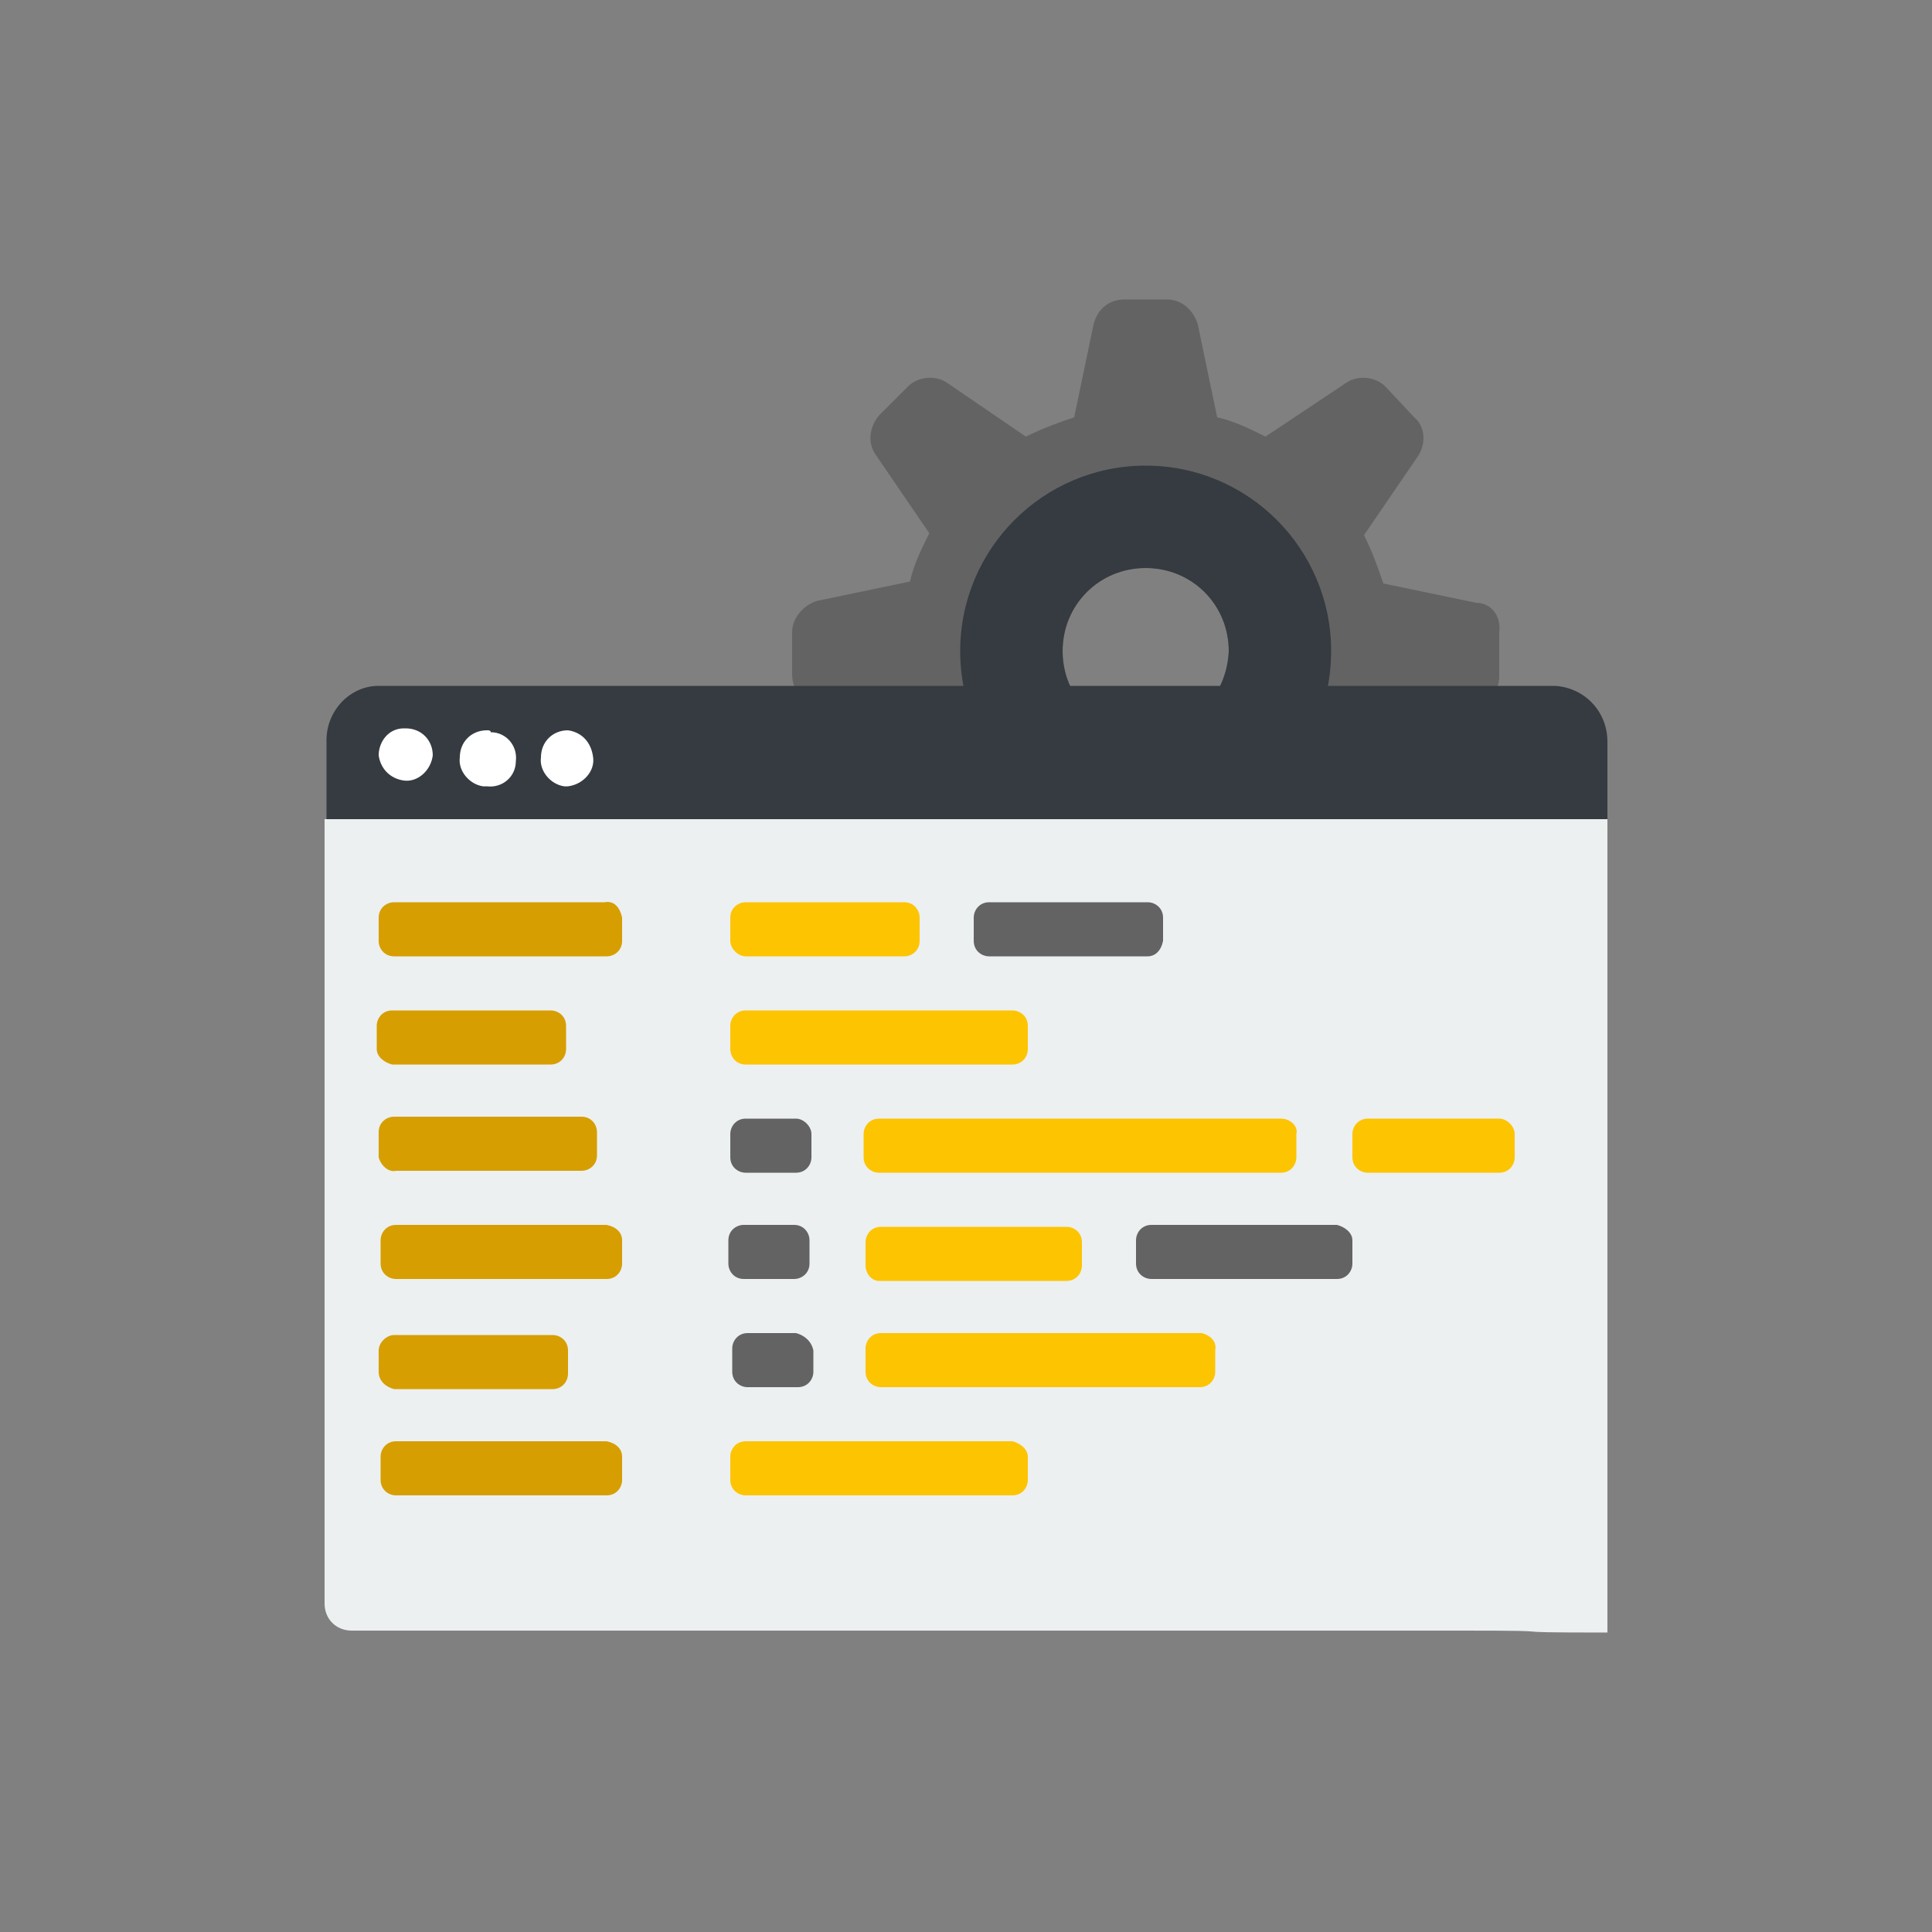
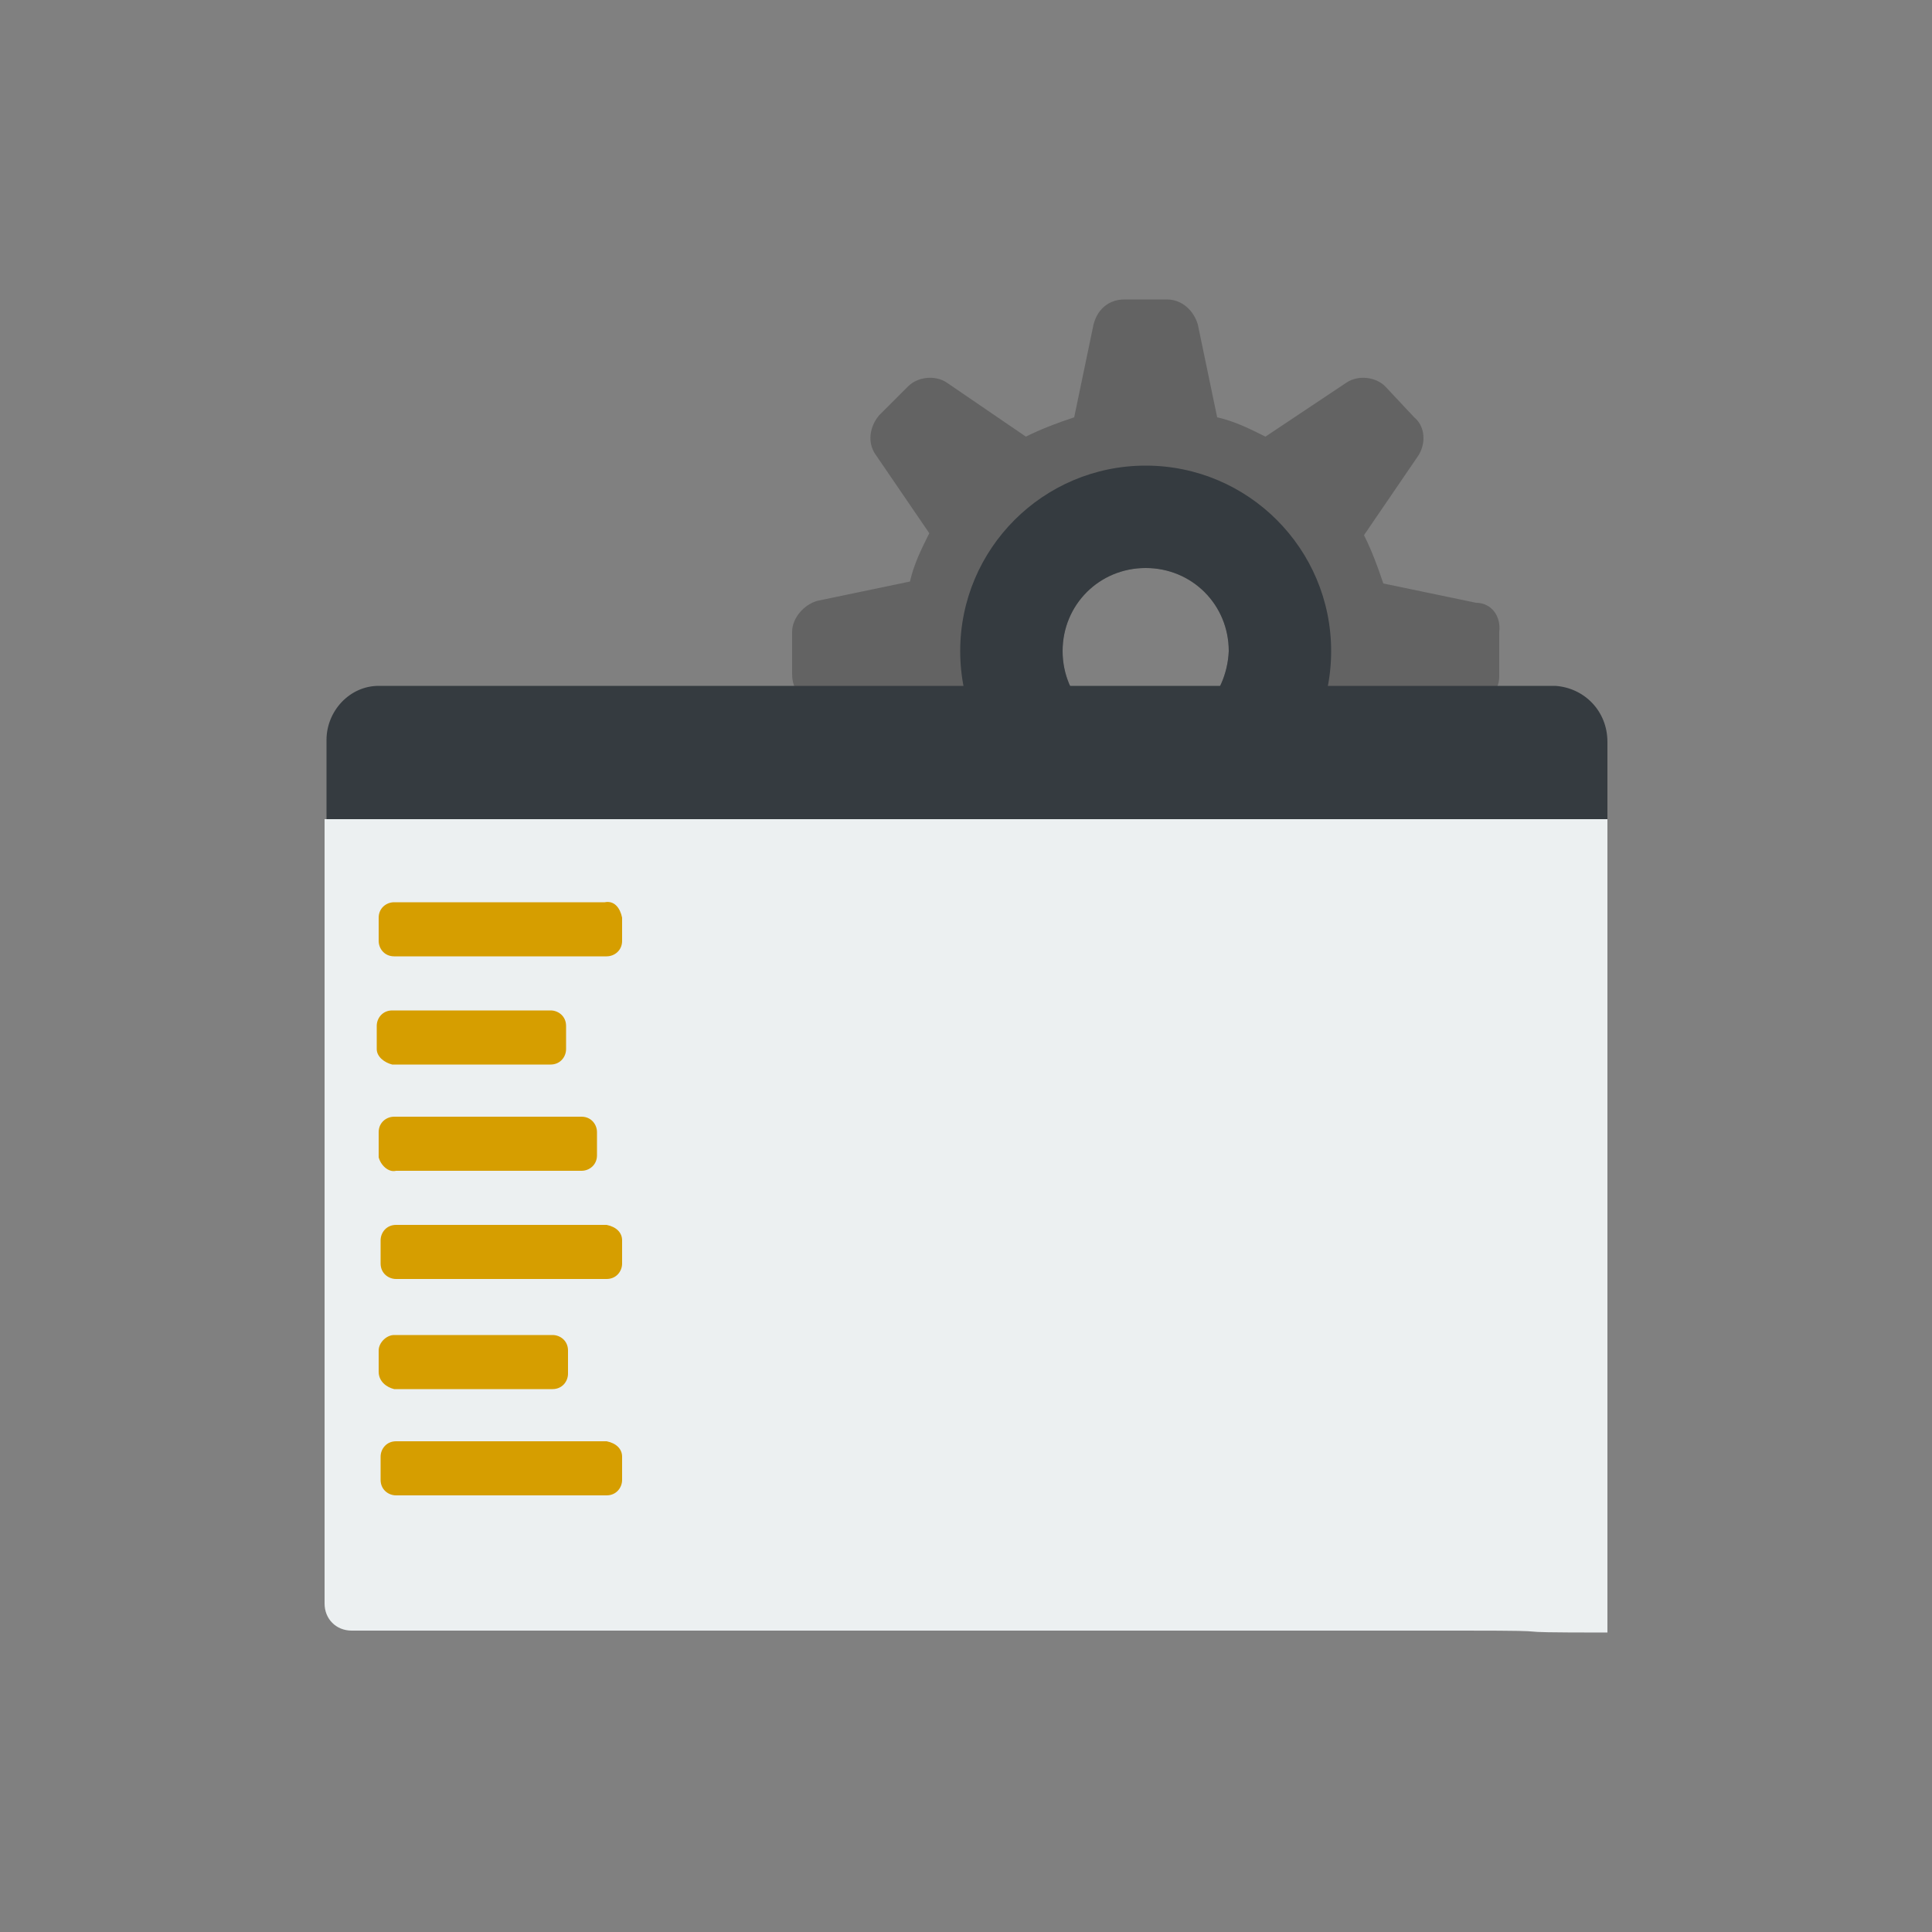
<svg xmlns="http://www.w3.org/2000/svg" version="1.1" id="Capa_1" x="0" y="0" viewBox="0 0 100 100" xml:space="preserve">
  <rect x="0" y="0" width="100" height="100" fill="#808080" stroke="none" />
  <style>.st0{fill:#636363}.st1{fill:#353b40}</style>
  <path class="st0" d="M76.4 31.2l-4.8-1c-.3-.9-.6-1.7-1-2.5l2.8-4.1c.4-.6.4-1.5-.2-2L71.7 20c-.5-.5-1.4-.6-2-.2l-4.2 2.8c-.8-.4-1.6-.8-2.5-1l-1-4.8c-.2-.7-.8-1.3-1.6-1.3h-2.2c-.8 0-1.4.5-1.6 1.3l-1 4.8c-.9.3-1.7.6-2.5 1L49 19.8c-.6-.4-1.5-.3-2 .2l-1.5 1.5c-.5.6-.6 1.4-.2 2l2.8 4.1c-.4.8-.8 1.6-1 2.5l-4.8 1c-.7.2-1.3.9-1.3 1.6v2.2c0 .8.5 1.4 1.3 1.6l4.8 1c.3.9.6 1.7 1 2.5l-2.8 4.2c-.4.6-.3 1.5.2 2l1.5 1.5c.5.5 1.4.6 2 .2l4.1-2.8c.8.4 1.6.8 2.5 1l1 4.8c.2.7.8 1.3 1.6 1.3h2.2c.8 0 1.4-.5 1.6-1.3l1-4.8c.9-.3 1.7-.6 2.5-1l4.1 2.8c.6.4 1.5.3 2-.2l1.5-1.5c.5-.5.6-1.4.2-2l-2.8-4.1c.4-.8.8-1.6 1-2.5l4.8-1c.7-.2 1.3-.8 1.3-1.6v-2.3c.1-.8-.4-1.5-1.2-1.5zM59.3 38c-2.4 0-4.3-1.9-4.3-4.3s1.9-4.3 4.3-4.3 4.3 1.9 4.3 4.3c-.1 2.4-2 4.3-4.3 4.3z" />
  <path class="st1" d="M59.3 24.1c-5.3 0-9.6 4.3-9.6 9.6s4.3 9.6 9.6 9.6 9.6-4.3 9.6-9.6-4.3-9.6-9.6-9.6zm0 13.9c-2.4 0-4.3-1.9-4.3-4.3s1.9-4.3 4.3-4.3 4.3 1.9 4.3 4.3c-.1 2.4-2 4.3-4.3 4.3z" />
  <path class="st1" d="M80.5 35.5H19.6c-1.5 0-2.7 1.3-2.7 2.8v4.2c0 1.5 1.2 2.7 2.7 2.7h60.9c1.5 0 2.7-1.2 2.7-2.7v-4.1c0-1.6-1.2-2.8-2.7-2.9z" />
-   <path d="M22.4 39.1c-.1.8-.8 1.4-1.5 1.3-.7-.1-1.2-.6-1.3-1.3 0-.7.5-1.4 1.3-1.4 0 0 .1 0 .1 0 .8 0 1.4.6 1.4 1.4zm2.8-1.3c-.8 0-1.4.6-1.4 1.4-.1.7.5 1.4 1.2 1.5.1 0 .1 0 .2 0 .8.1 1.5-.5 1.5-1.3.1-.8-.5-1.5-1.3-1.5 0-.1-.1-.1-.2-.1zm4.2 0c-.8 0-1.4.6-1.4 1.4-.1.7.5 1.4 1.2 1.5.1 0 .1 0 .2 0 .8-.1 1.4-.8 1.3-1.5-.1-.8-.6-1.3-1.3-1.4z" fill="#fff" />
  <path d="M35 42.4H16.8V83c0 .8.6 1.4 1.4 1.4h57.5c6.3 0 .9.1 7.5.1V42.4H35z" fill="#ecf0f1" />
  <path d="M19.6 59.8v-1.2c0-.5.4-.8.8-.8h9.7c.5 0 .8.4.8.8v1.2c0 .5-.4.8-.8.8h-9.6c-.4.1-.8-.3-.9-.7 0 0 0 0 0-.1zm.7-4.7h8.2c.5 0 .8-.4.8-.8v-1.2c0-.5-.4-.8-.8-.8h-8.2c-.5 0-.8.4-.8.8v1.2c0 .4.4.7.8.8zm11.1 19.5H20.5c-.5 0-.8.4-.8.8v1.2c0 .5.4.8.8.8h10.9c.5 0 .8-.4.8-.8v-1.2c0-.4-.3-.7-.8-.8zm-11-2.7h8.2c.5 0 .8-.4.8-.8v-1.2c0-.5-.4-.8-.8-.8h-8.2c-.4 0-.8.4-.8.8V71c0 .5.4.8.8.9zm11-8.5H20.5c-.5 0-.8.4-.8.8v1.2c0 .5.4.8.8.8h10.9c.5 0 .8-.4.8-.8v-1.2c0-.4-.3-.7-.8-.8zm.8-15.9v1.2c0 .5-.4.8-.8.8h-11c-.5 0-.8-.4-.8-.8v-1.2c0-.5.4-.8.8-.8h10.9c.5-.1.8.3.9.8z" fill="#d69e00" />
-   <path d="M37.8 48.7v-1.2c0-.5.4-.8.8-.8h8.2c.5 0 .8.4.8.8v1.2c0 .5-.4.8-.8.8h-8.2c-.4 0-.8-.4-.8-.8zm28.5 9.2H45.5c-.5 0-.8.4-.8.8v1.2c0 .5.4.8.8.8h20.8c.5 0 .8-.4.8-.8v-1.2c.1-.4-.3-.8-.8-.8zM62.2 69H45.6c-.5 0-.8.4-.8.8V71c0 .5.4.8.8.8h16.5c.5 0 .8-.4.8-.8v-1.1c.1-.5-.3-.8-.7-.9zm-16.6-2.7h9.6c.5 0 .8-.4.8-.8v-1.2c0-.5-.4-.8-.8-.8h-9.6c-.5 0-.8.4-.8.8v1.2c0 .4.3.8.7.8.1 0 .1 0 .1 0zm32-8.4h-6.8c-.5 0-.8.4-.8.8v1.2c0 .5.4.8.8.8h6.8c.5 0 .8-.4.8-.8v-1.2c0-.4-.4-.8-.8-.8zm-39-2.8h13.8c.5 0 .8-.4.8-.8v-1.2c0-.5-.4-.8-.8-.8H38.6c-.5 0-.8.4-.8.8v1.2c0 .4.3.8.8.8zm13.8 19.5H38.6c-.5 0-.8.4-.8.8v1.2c0 .5.4.8.8.8h13.8c.5 0 .8-.4.8-.8v-1.2c0-.4-.4-.7-.8-.8z" fill="#fdc401" />
-   <path class="st0" d="M41.9 64.2v1.2c0 .5-.4.8-.8.8h-2.6c-.5 0-.8-.4-.8-.8v-1.2c0-.5.4-.8.8-.8h2.6c.5 0 .8.4.8.8zm27.3-.8h-9.6c-.5 0-.8.4-.8.8v1.2c0 .5.4.8.8.8h9.6c.5 0 .8-.4.8-.8v-1.2c0-.4-.4-.7-.8-.8zm-28 5.6h-2.5c-.5 0-.8.4-.8.8V71c0 .5.4.8.8.8h2.6c.5 0 .8-.4.8-.8v-1.1c-.1-.5-.5-.8-.9-.9zm19-20.3v-1.2c0-.5-.4-.8-.8-.8h-8.2c-.5 0-.8.4-.8.8v1.2c0 .5.4.8.8.8h8.2c.4 0 .7-.3.8-.8zm-19 9.2h-2.6c-.5 0-.8.4-.8.8v1.2c0 .5.4.8.8.8h2.6c.5 0 .8-.4.8-.8v-1.2c0-.4-.4-.8-.8-.8z" />
</svg>